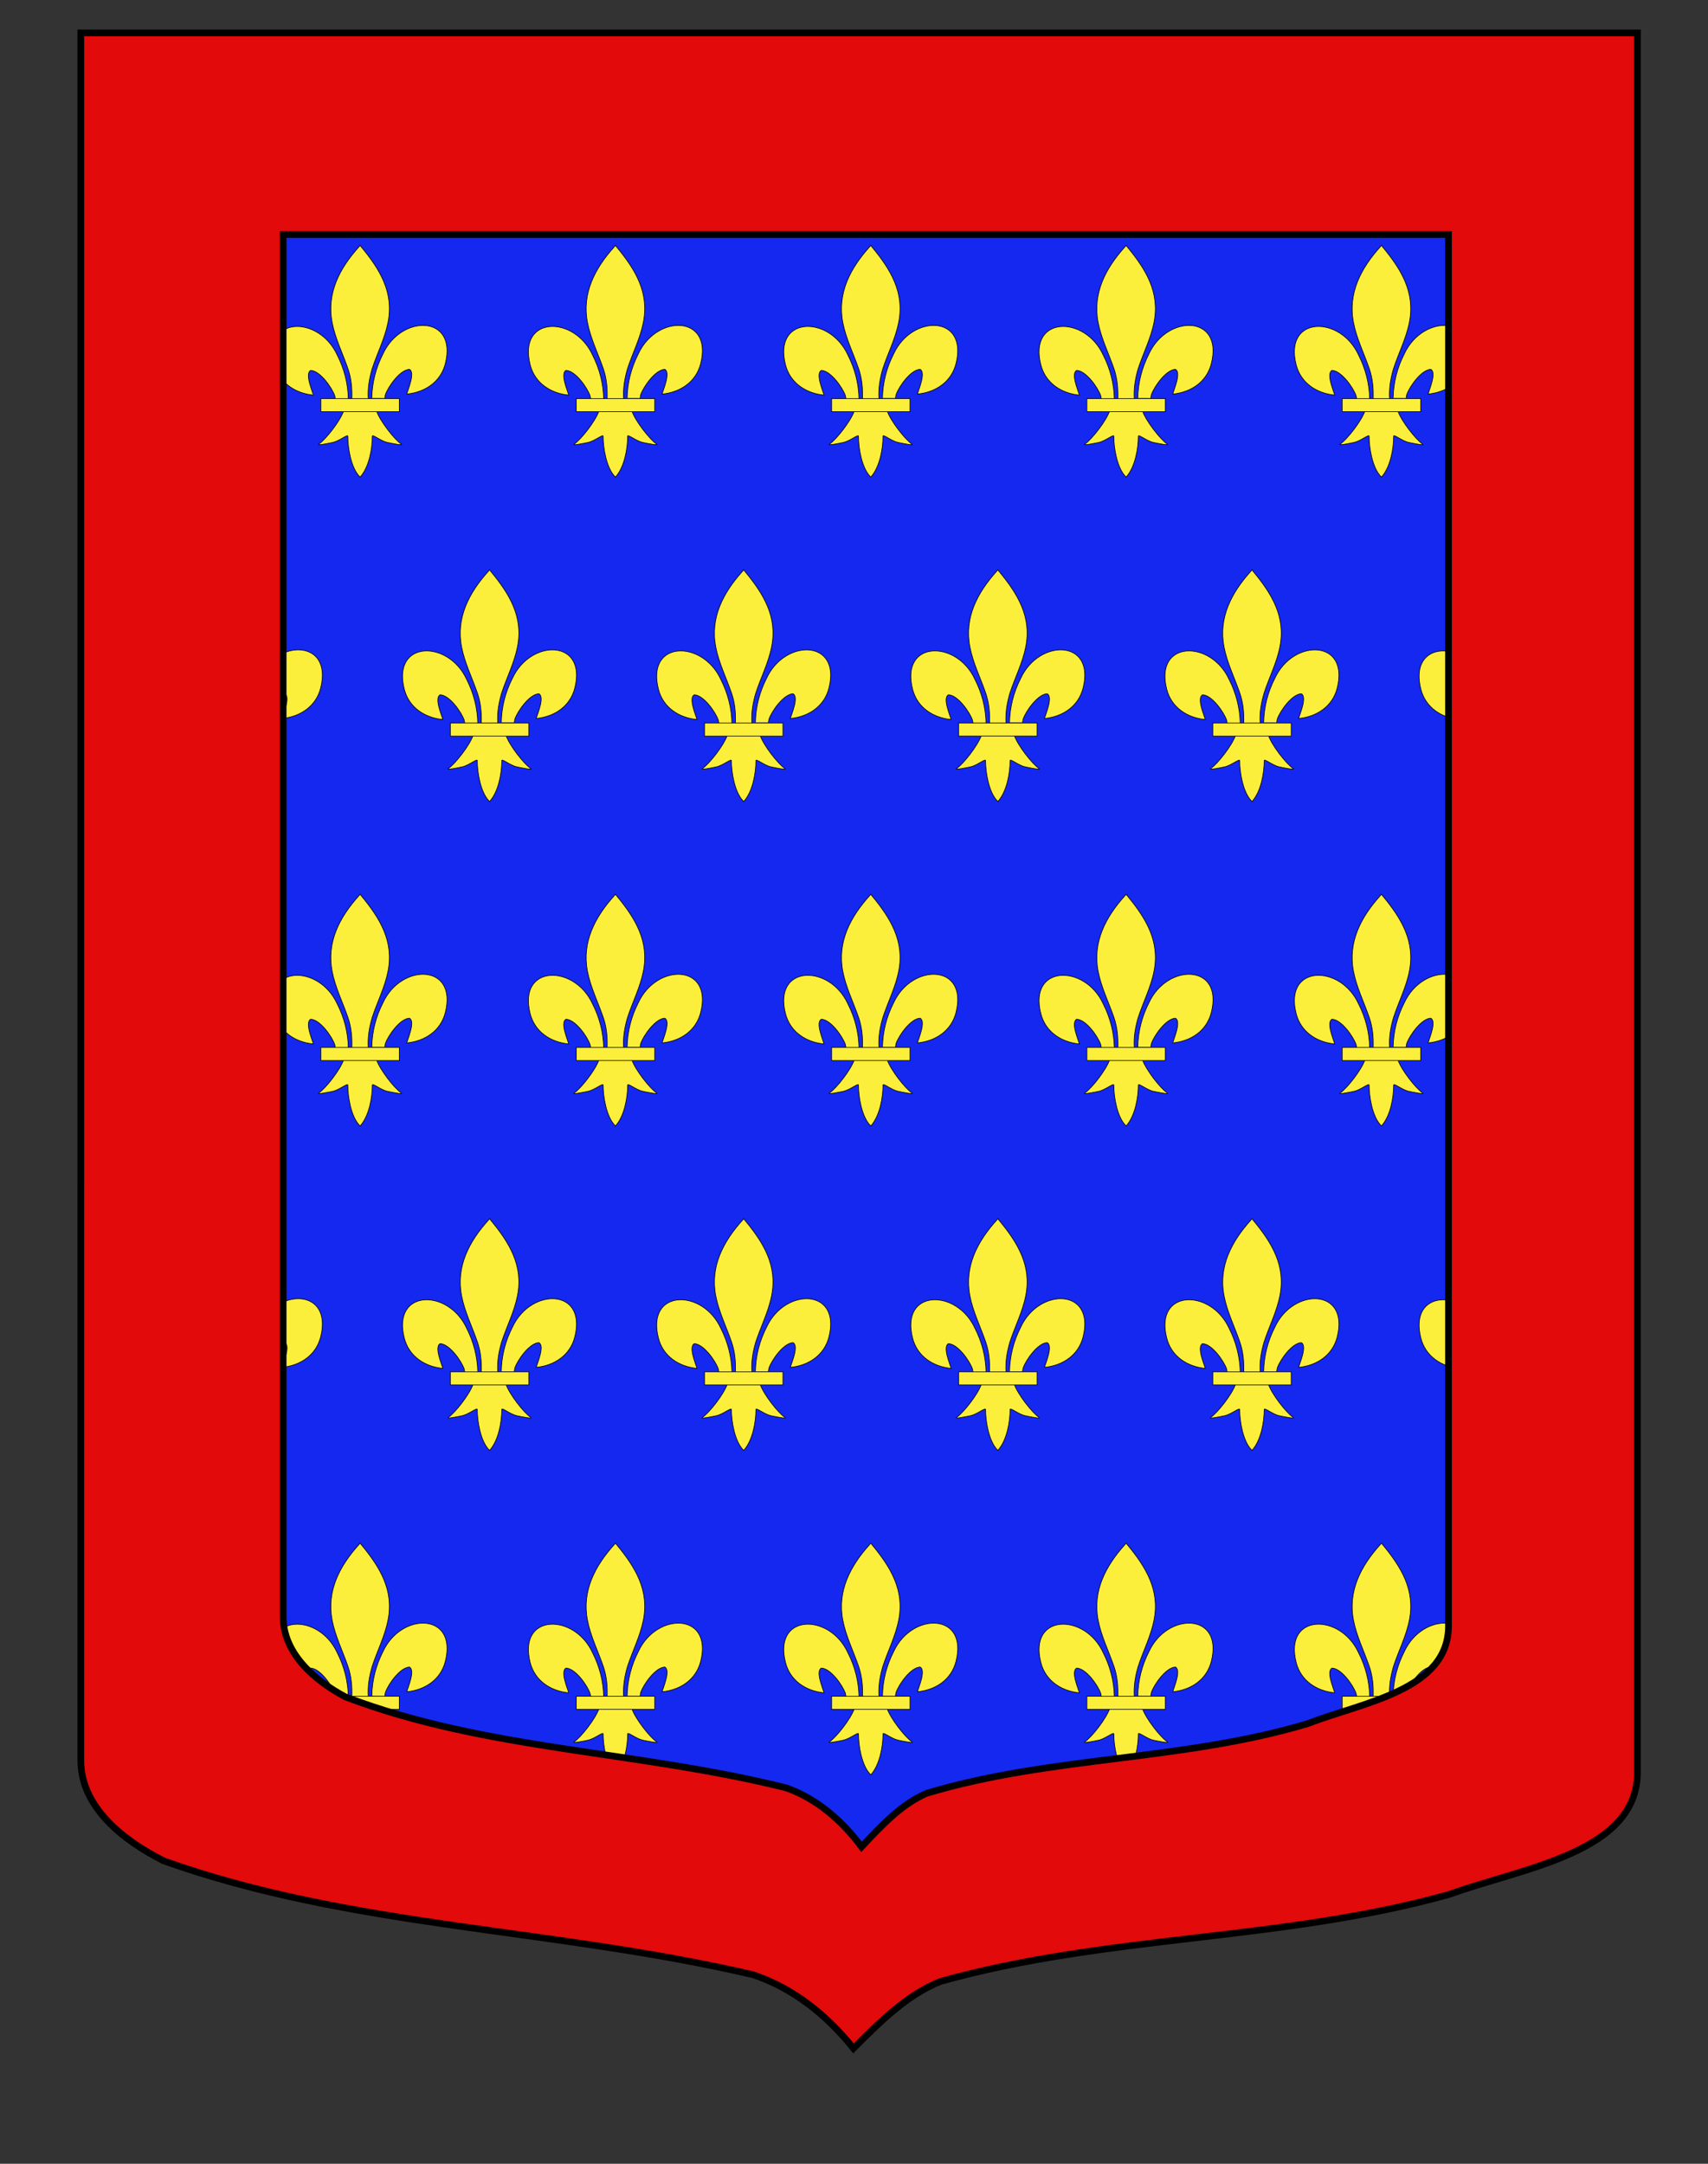
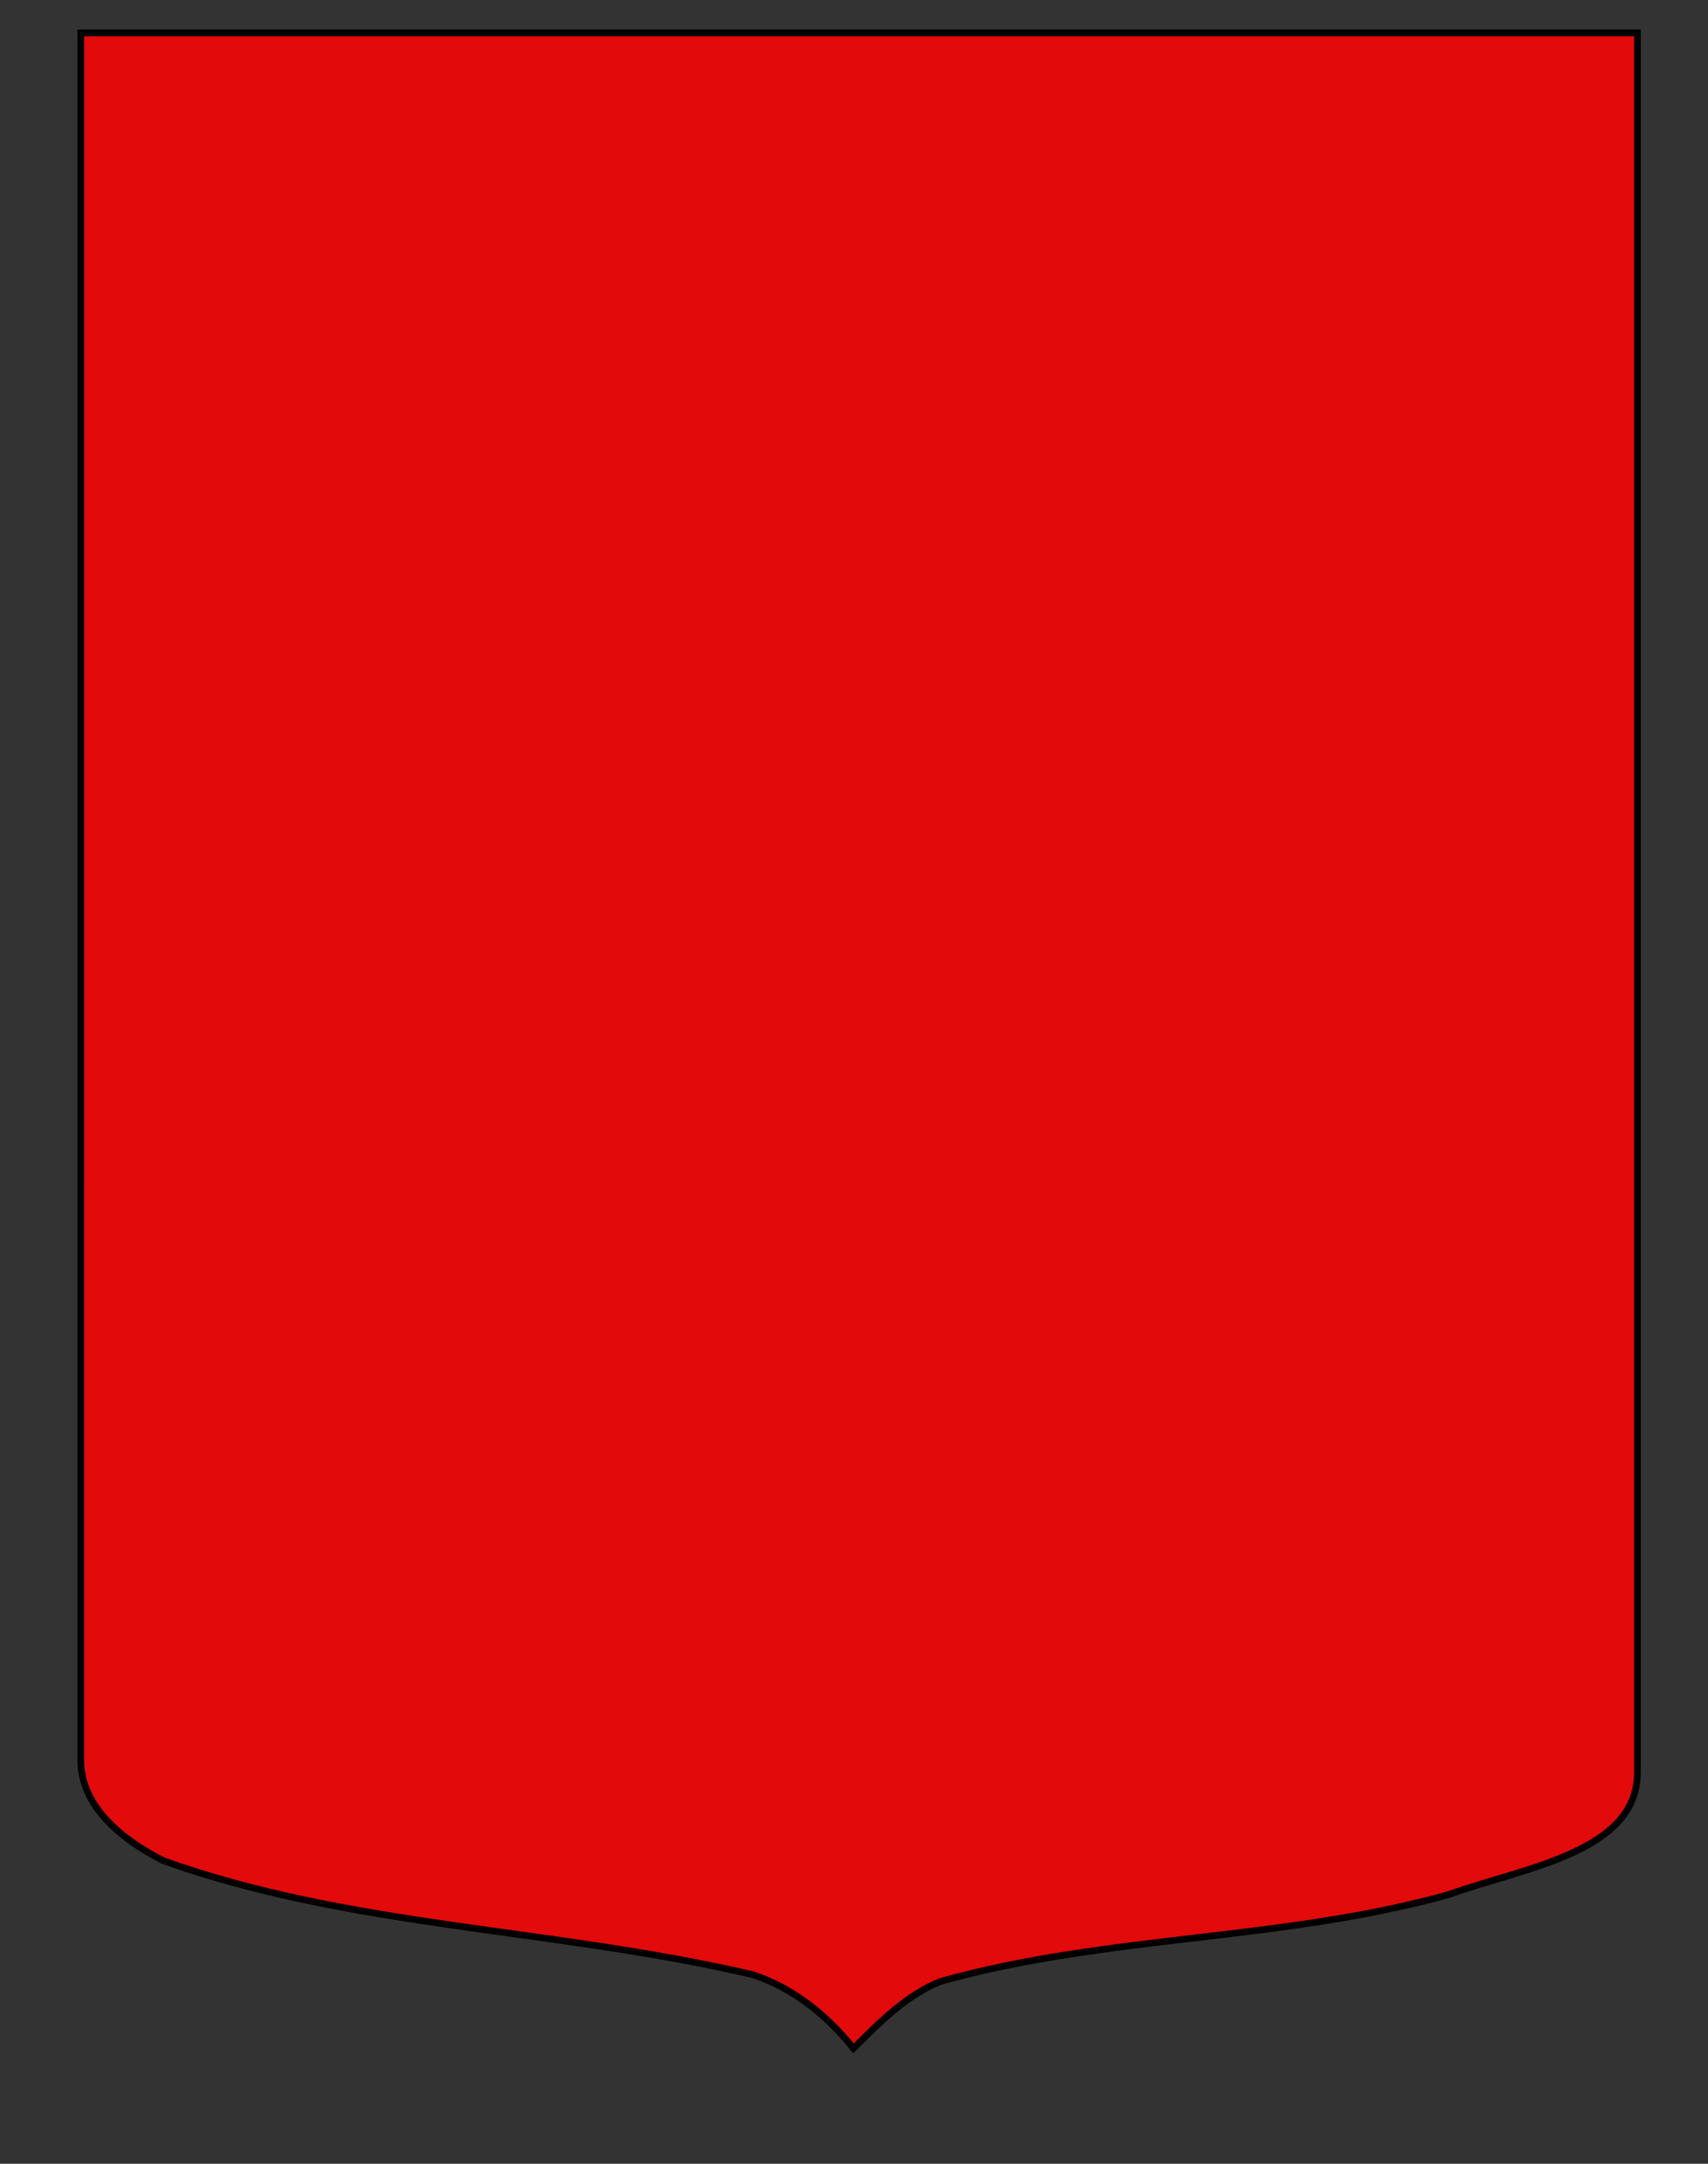
<svg xmlns="http://www.w3.org/2000/svg" xmlns:xlink="http://www.w3.org/1999/xlink" version="1.1" id="Layer_1" x="0px" y="0px" width="255.118px" height="323.15px" viewBox="0 0 255.118 323.15" enable-background="new 0 0 255.118 323.15" xml:space="preserve">
  <rect x="0" y="0" width="255.118" height="323.15" fill="#333333" stroke="none" />
  <g id="Calque_1">
    <path fill="#E20A0A" stroke="#000000" d="M12.073,4.917c78,0,154.505,0,232.505,0c0,135.583,0,149.083,0,259.751   c0,12.043-17.099,14.25-28.1,18.25c-25,7-51,6-76,13c-5,2-9,6-13,10c-4-5-9-9-15-11c-30-7-60-7-88-17c-6-3-12.406-8-12.406-15   C12.073,239.375,12.073,141.293,12.073,4.917z" />
    <path fill="#E20A0A" stroke="#000000" d="M216.5,191.87" />
    <g id="g4140">
	</g>
  </g>
  <g>
    <defs>
-       <path id="SVGID_1_" d="M42.29,35.017c58.397,0,115.673,0,174.069,0c0,108.466,0,119.267,0,207.8    c0,9.635-12.799,11.4-21.036,14.601c-18.717,5.601-38.183,4.8-56.899,10.399c-3.743,1.601-6.737,4.801-9.732,8    c-2.996-4-6.739-7.199-11.23-8.799c-22.46-5.601-44.921-5.601-65.883-13.601c-4.492-2.399-9.289-6.399-9.289-12    C42.29,222.583,42.29,144.117,42.29,35.017z" />
-     </defs>
+       </defs>
    <use xlink:href="#SVGID_1_" overflow="visible" fill="#1428F0" />
    <clipPath id="SVGID_2_">
      <use xlink:href="#SVGID_1_" overflow="visible" />
    </clipPath>
    <g clip-path="url(#SVGID_2_)">
      <g>
        <g id="g3772_1_" transform="matrix(9.744405e-2,0,0,9.744405e-2,112.739,7.883)">
          <path id="path3774_1_" fill="#FCEF3C" stroke="#000000" d="M-587.074,529.18c0.541-24.092,6.349-46.471,17.142-67.697      c28.261-61.103,114.564-59.65,95.532,15.103c-7.005,27.54-30.822,43.725-59.124,46.501c2.045-7.256,13.294-32.912,4.219-37.933      c-14.501,0.561-32.51,26.317-36.84,38.604c-0.631,1.764-0.451,3.808-1.157,5.532" />
          <g id="g3776_1_" transform="translate(-38.532,-48.577)">
            <g id="g3778_1_" transform="translate(0,4)">
              <path id="path3780_1_" fill="#FCEF3C" stroke="#000000" d="M-584.485,575.351c-0.526-24.083-6.324-46.471-17.117-67.687        c-28.281-61.113-114.599-59.65-95.553,15.083c7.015,27.55,30.827,43.725,59.118,46.511        c-2.049-7.256-13.264-32.921-4.214-37.942c14.507,0.571,32.516,26.327,36.84,38.614c0.631,1.774,0.456,3.798,1.157,5.532" />
              <path id="path3782_1_" fill="#FCEF3C" stroke="#000000" d="M-568.17,341.973c-29.77,33.002-49.783,71.135-41.155,115.882        c4.76,24.684,16.271,47.534,24.403,71.315c5.091,14.913,6.379,30.506,5.778,46.181h25.26        c-1.213-15.794,1.448-31.098,5.782-46.181c7.742-23.922,19.528-46.621,24.413-71.315        c9.125-46.19-12.297-81.016-41.024-115.731l-1.744-2.305L-568.17,341.973z" />
              <path id="path3784_1_" fill="#FCEF3C" stroke="#000000" d="M-591.741,593.64c-5.281,15.203-26.813,43.074-38.253,51.011        c-2.966,2.064,14.181-1.193,21.863-2.907c10.067-2.275,23.15-13.299,22.85-9.41c-0.02,17.829,4.845,47.553,17.558,61.213        l1.198,1.323l1.248-1.323c12.703-15.223,17.483-42.001,17.538-61.213c-0.291-3.889,12.803,7.135,22.85,9.41        c7.687,1.714,24.829,4.971,21.868,2.907c-11.44-7.938-32.962-35.808-38.243-51.011H-591.741z" />
              <rect id="rect3786_1_" x="-626.536" y="574.579" fill="#FCEF3C" stroke="#000000" width="120.246" height="20.024" />
            </g>
          </g>
        </g>
        <g id="g3788_1_" transform="matrix(9.744405e-2,0,0,9.744405e-2,213.099,7.883)">
          <path id="path3790_1_" fill="#FCEF3C" stroke="#000000" d="M-1225.595,529.17c0.526-24.083,6.329-46.461,17.127-67.687      c28.251-61.103,114.569-59.66,95.548,15.093c-7.015,27.54-30.832,43.735-59.134,46.511c2.044-7.266,13.274-32.922,4.214-37.943      c-14.497,0.562-32.516,26.327-36.85,38.604c-0.616,1.764-0.446,3.808-1.143,5.542" />
          <g id="g3792_1_" transform="translate(-38.532,-48.577)">
            <g id="g3794_1_" transform="translate(0,4)">
              <path id="path3796_1_" fill="#FCEF3C" stroke="#000000" d="M-1223.016,575.35c-0.526-24.092-6.329-46.481-17.122-67.697        c-28.257-61.113-114.594-59.649-95.553,15.083c7.015,27.55,30.822,43.735,59.124,46.511        c-2.04-7.255-13.284-32.911-4.214-37.932c14.497,0.561,32.506,26.327,36.84,38.614c0.626,1.764,0.446,3.798,1.158,5.532" />
              <path id="path3798_1_" fill="#FCEF3C" stroke="#000000" d="M-1206.721,341.973c-29.755,32.992-49.768,71.135-41.144,115.872        c4.76,24.684,16.28,47.533,24.413,71.315c5.071,14.922,6.374,30.506,5.768,46.19h25.27        c-1.203-15.804,1.438-31.108,5.782-46.19c7.752-23.922,19.522-46.622,24.403-71.315c9.13-46.181-12.297-81.006-41.014-115.731        l-1.764-2.295L-1206.721,341.973z" />
              <path id="path3800_1_" fill="#FCEF3C" stroke="#000000" d="M-1230.267,593.63c-5.292,15.213-26.808,43.074-38.248,51.021        c-2.981,2.054,14.171-1.193,21.852-2.917c10.072-2.265,23.16-13.299,22.85-9.411c-0.02,17.829,4.835,47.563,17.558,61.223        l1.193,1.323l1.228-1.323c12.728-15.233,17.498-42.011,17.558-61.223c-0.291-3.888,12.803,7.146,22.85,9.411        c7.682,1.724,24.834,4.971,21.873,2.917c-11.45-7.947-32.962-35.808-38.253-51.021H-1230.267z" />
              <rect id="rect3802_1_" x="-1265.068" y="574.579" fill="#FCEF3C" stroke="#000000" width="120.226" height="20.024" />
            </g>
          </g>
        </g>
        <g id="g20530_1_" transform="matrix(9.744405e-2,0,0,9.744405e-2,313.459,7.883)">
          <path id="path20532_1_" fill="#FCEF3C" stroke="#000000" d="M-1864.151,529.169c0.561-24.083,6.354-46.461,17.157-67.687      c28.251-61.103,114.559-59.66,95.518,15.093c-7.005,27.54-30.827,43.735-59.128,46.511c2.074-7.266,13.279-32.922,4.219-37.943      c-14.501,0.562-32.5,26.327-36.83,38.604c-0.631,1.764-0.451,3.808-1.172,5.542" />
          <g id="g20534_1_" transform="translate(-38.532,-48.577)">
            <g id="g20536_1_" transform="translate(0,4)">
              <path id="path20538_1_" fill="#FCEF3C" stroke="#000000" d="M-1861.557,575.35c-0.531-24.092-6.329-46.481-17.132-67.697        c-28.247-61.113-114.584-59.649-95.558,15.083c7.035,27.55,30.847,43.735,59.119,46.511        c-2.014-7.255-13.254-32.911-4.194-37.932c14.507,0.561,32.526,26.327,36.85,38.614c0.626,1.764,0.446,3.798,1.128,5.532" />
              <path id="path20540_1_" fill="#FCEF3C" stroke="#000000" d="M-1845.262,341.972c-29.77,32.992-49.758,71.135-41.139,115.872        c4.745,24.684,16.291,47.533,24.423,71.315c5.051,14.922,6.364,30.506,5.752,46.19h25.285        c-1.223-15.804,1.433-31.108,5.762-46.19c7.737-23.922,19.522-46.622,24.403-71.315c9.13-46.181-12.297-81.006-40.999-115.731        l-1.734-2.295L-1845.262,341.972z" />
              <path id="path20542_1_" fill="#FCEF3C" stroke="#000000" d="M-1868.813,593.629c-5.281,15.213-26.813,43.074-38.243,51.021        c-2.971,2.054,14.176-1.193,21.832-2.917c10.092-2.265,23.176-13.299,22.865-9.411c-0.02,17.829,4.871,47.563,17.558,61.223        l1.213,1.323l1.233-1.323c12.708-15.233,17.498-42.011,17.558-61.223c-0.301-3.888,12.768,7.146,22.83,9.411        c7.687,1.724,24.844,4.971,21.877,2.917c-11.445-7.947-32.972-35.808-38.243-51.021H-1868.813z" />
              <rect id="rect20544_1_" x="-1903.598" y="574.578" fill="#FCEF3C" stroke="#000000" width="120.221" height="20.024" />
            </g>
          </g>
        </g>
        <g id="g20546_1_" transform="matrix(9.744405e-2,0,0,9.744405e-2,413.818,7.883)">
          <path id="path20548_1_" fill="#FCEF3C" stroke="#000000" d="M-2502.673,529.178c0.551-24.092,6.334-46.471,17.117-67.697      c28.281-61.103,114.569-59.65,95.538,15.103c-6.995,27.54-30.807,43.725-59.108,46.501c2.034-7.256,13.269-32.912,4.199-37.933      c-14.481,0.561-32.5,26.317-36.82,38.604c-0.621,1.764-0.441,3.808-1.143,5.532" />
          <g id="g20550_1_" transform="translate(-38.532,-48.577)">
            <g id="g20552_1_" transform="translate(0,4)">
              <path id="path20554_1_" fill="#FCEF3C" stroke="#000000" d="M-2500.079,575.349c-0.541-24.083-6.354-46.471-17.137-67.687        c-28.261-61.113-114.579-59.65-95.548,15.083c6.995,27.55,30.827,43.725,59.108,46.511        c-2.024-7.256-13.279-32.921-4.199-37.942c14.521,0.571,32.521,26.327,36.85,38.614c0.601,1.774,0.461,3.798,1.132,5.532" />
              <path id="path20556_1_" fill="#FCEF3C" stroke="#000000" d="M-2483.784,341.971c-29.765,33.002-49.758,71.135-41.149,115.882        c4.76,24.684,16.285,47.534,24.413,71.315c5.061,14.913,6.354,30.506,5.783,46.181h25.245        c-1.193-15.794,1.443-31.098,5.782-46.181c7.757-23.922,19.542-46.621,24.393-71.315c9.14-46.19-12.257-81.016-40.979-115.731        l-1.764-2.305L-2483.784,341.971z" />
              <path id="path20558_1_" fill="#FCEF3C" stroke="#000000" d="M-2507.345,593.638c-5.271,15.203-26.838,43.074-38.273,51.011        c-2.947,2.064,14.211-1.193,21.867-2.907c10.082-2.275,23.17-13.299,22.85-9.41c-0.02,17.829,4.871,47.553,17.578,61.213        l1.203,1.323l1.233-1.323c12.698-15.223,17.478-42.001,17.558-61.213c-0.321-3.889,12.758,7.135,22.82,9.41        c7.717,1.714,24.834,4.971,21.867,2.907c-11.435-7.938-32.931-35.808-38.253-51.011H-2507.345z" />
              <rect id="rect20560_1_" x="-2542.151" y="574.577" fill="#FCEF3C" stroke="#000000" width="120.251" height="20.024" />
            </g>
          </g>
        </g>
        <g id="g20562_3_" transform="matrix(9.744405e-2,0,0,9.744405e-2,514.178,7.883)">
          <path id="path20564_3_" fill="#FCEF3C" stroke="#000000" d="M-3141.224,529.158c0.551-24.082,6.354-46.461,17.147-67.687      c28.271-61.103,114.569-59.66,95.558,15.093c-7.015,27.54-30.827,43.735-59.128,46.511c2.044-7.266,13.269-32.921,4.189-37.942      c-14.471,0.561-32.491,26.327-36.84,38.604c-0.611,1.764-0.441,3.808-1.153,5.542" />
          <g id="g20566_3_" transform="translate(-38.532,-48.577)">
            <g id="g20568_3_" transform="translate(0,4)">
              <path id="path20570_3_" fill="#FCEF3C" stroke="#000000" d="M-3138.62,575.338c-0.541-24.092-6.344-46.481-17.127-67.697        c-28.261-61.113-114.609-59.65-95.558,15.083c7.015,27.55,30.817,43.735,59.108,46.511        c-2.034-7.256-13.249-32.912-4.199-37.933c14.491,0.562,32.521,26.327,36.85,38.614c0.611,1.764,0.431,3.798,1.152,5.532" />
              <path id="path20572_3_" fill="#FCEF3C" stroke="#000000" d="M-3122.335,341.961c-29.785,32.992-49.768,71.134-41.119,115.872        c4.74,24.684,16.265,47.534,24.393,71.315c5.101,14.923,6.364,30.506,5.783,46.19h25.245        c-1.193-15.804,1.463-31.107,5.782-46.19c7.737-23.922,19.532-46.621,24.433-71.315c9.11-46.18-12.317-81.006-41.029-115.731        l-1.754-2.295L-3122.335,341.961z" />
              <path id="path20574_3_" fill="#FCEF3C" stroke="#000000" d="M-3145.876,593.618c-5.302,15.213-26.828,43.074-38.223,51.021        c-2.997,2.055,14.141-1.192,21.817-2.917c10.052-2.265,23.16-13.299,22.84-9.41c-0.02,17.829,4.861,47.563,17.558,61.223        l1.213,1.323l1.243-1.323c12.728-15.233,17.478-42.012,17.538-61.223c-0.291-3.889,12.808,7.146,22.88,9.41        c7.647,1.724,24.804,4.971,21.837,2.917c-11.435-7.947-32.951-35.808-38.223-51.021H-3145.876z" />
              <rect id="rect20576_3_" x="-3180.671" y="574.566" fill="#FCEF3C" stroke="#000000" width="120.231" height="20.024" />
            </g>
          </g>
        </g>
      </g>
      <g>
        <g id="g3772_2_" transform="matrix(9.744405e-2,0,0,9.744405e-2,112.739,7.883)">
          <path id="path3774_2_" fill="#FCEF3C" stroke="#000000" d="M-587.074,1523.624c0.551-24.073,6.349-46.461,17.152-67.692      c28.251-61.118,114.554-59.655,95.522,15.118c-6.995,27.52-30.822,43.715-59.124,46.501c2.045-7.276,13.294-32.932,4.219-37.942      c-14.501,0.561-32.51,26.317-36.84,38.604c-0.631,1.764-0.451,3.809-1.157,5.532" />
          <g id="g3776_2_" transform="translate(-38.532,-48.577)">
            <g id="g3778_2_" transform="translate(0,4)">
              <path id="path3780_2_" fill="#FCEF3C" stroke="#000000" d="M-584.485,1569.809c-0.526-24.078-6.324-46.486-17.117-67.697        c-28.281-61.118-114.599-59.655-95.553,15.078c7.015,27.56,30.827,43.735,59.118,46.521        c-2.049-7.256-13.264-32.912-4.214-37.943c14.522,0.591,32.536,26.337,36.84,38.624c0.631,1.764,0.456,3.789,1.167,5.517" />
              <path id="path3782_2_" fill="#FCEF3C" stroke="#000000" d="M-568.169,1336.412c-29.77,33.002-49.783,71.14-41.155,115.887        c4.76,24.689,16.281,47.528,24.413,71.325c5.081,14.913,6.369,30.506,5.778,46.186h25.26        c-1.213-15.799,1.438-31.113,5.782-46.186c7.742-23.937,19.518-46.636,24.403-71.325        c9.125-46.19-12.297-81.021-41.014-115.746l-1.744-2.295L-568.169,1336.412z" />
              <path id="path3784_2_" fill="#FCEF3C" stroke="#000000" d="M-591.73,1588.089c-5.292,15.213-26.823,43.079-38.253,51.016        c-2.977,2.064,14.171-1.183,21.852-2.886c10.077-2.285,23.16-13.314,22.85-9.425c-0.02,17.824,4.855,47.568,17.558,61.218        l1.208,1.323l1.238-1.323c12.703-15.233,17.483-41.991,17.548-61.218c-0.301-3.889,12.793,7.141,22.85,9.425        c7.677,1.704,24.819,4.951,21.858,2.886c-11.435-7.937-32.962-35.803-38.233-51.016H-591.73z" />
              <rect id="rect3786_2_" x="-626.536" y="1569.027" fill="#FCEF3C" stroke="#000000" width="120.246" height="20.024" />
            </g>
          </g>
        </g>
        <g id="g3788_2_" transform="matrix(9.744405e-2,0,0,9.744405e-2,213.099,7.883)">
          <path id="path3790_2_" fill="#FCEF3C" stroke="#000000" d="M-1225.584,1523.624c0.526-24.093,6.329-46.461,17.127-67.692      c28.251-61.118,114.559-59.655,95.548,15.098c-7.015,27.54-30.842,43.735-59.144,46.501c2.044-7.256,13.284-32.912,4.214-37.922      c-14.497,0.561-32.516,26.317-36.84,38.604c-0.626,1.764-0.446,3.809-1.153,5.532" />
          <g id="g3792_2_" transform="translate(-38.532,-48.577)">
            <g id="g3794_2_" transform="translate(0,4)">
              <path id="path3796_2_" fill="#FCEF3C" stroke="#000000" d="M-1223.015,1569.809c-0.526-24.098-6.329-46.486-17.122-67.697        c-28.257-61.128-114.584-59.665-95.553,15.078c7.015,27.56,30.822,43.735,59.124,46.521        c-2.04-7.256-13.274-32.932-4.214-37.943c14.497,0.562,32.506,26.317,36.84,38.604c0.626,1.784,0.446,3.809,1.158,5.537" />
              <path id="path3798_2_" fill="#FCEF3C" stroke="#000000" d="M-1206.71,1336.411c-29.765,32.982-49.778,71.14-41.154,115.877        c4.76,24.688,16.29,47.538,24.423,71.335c5.071,14.913,6.364,30.506,5.757,46.186h25.28        c-1.213-15.799,1.428-31.113,5.782-46.186c7.742-23.937,19.512-46.636,24.393-71.335c9.13-46.18-12.287-81.011-41.014-115.736        l-1.764-2.295L-1206.71,1336.411z" />
              <path id="path3800_2_" fill="#FCEF3C" stroke="#000000" d="M-1230.266,1588.088c-5.292,15.213-26.808,43.079-38.248,51.016        c-2.981,2.064,14.171-1.183,21.852-2.906c10.072-2.265,23.16-13.294,22.85-9.405c-0.02,17.824,4.855,47.548,17.558,61.218        l1.193,1.323l1.248-1.323c12.708-15.233,17.478-42.011,17.558-61.218c-0.311-3.889,12.783,7.141,22.85,9.405        c7.682,1.724,24.814,4.971,21.853,2.906c-11.44-7.937-32.952-35.803-38.233-51.016H-1230.266z" />
              <rect id="rect3802_2_" x="-1265.067" y="1569.027" fill="#FCEF3C" stroke="#000000" width="120.236" height="20.024" />
            </g>
          </g>
        </g>
        <g id="g20530_2_" transform="matrix(9.744405e-2,0,0,9.744405e-2,313.459,7.883)">
          <path id="path20532_2_" fill="#FCEF3C" stroke="#000000" d="M-1864.141,1523.624c0.561-24.093,6.354-46.461,17.157-67.692      c28.251-61.118,114.559-59.655,95.518,15.098c-7.015,27.54-30.837,43.735-59.138,46.501c2.074-7.256,13.279-32.912,4.219-37.922      c-14.501,0.561-32.5,26.317-36.83,38.604c-0.631,1.764-0.451,3.809-1.172,5.532" />
          <g id="g20534_2_" transform="translate(-38.532,-48.577)">
            <g id="g20536_2_" transform="translate(0,4)">
              <path id="path20538_2_" fill="#FCEF3C" stroke="#000000" d="M-1861.547,1569.809c-0.531-24.098-6.329-46.486-17.132-67.697        c-28.251-61.128-114.594-59.665-95.568,15.078c7.035,27.56,30.847,43.735,59.119,46.521        c-2.014-7.256-13.244-32.932-4.184-37.943c14.496,0.562,32.526,26.317,36.84,38.604c0.626,1.784,0.446,3.809,1.128,5.537" />
              <path id="path20540_2_" fill="#FCEF3C" stroke="#000000" d="M-1845.261,1336.411c-29.77,32.982-49.758,71.14-41.139,115.877        c4.745,24.688,16.291,47.538,24.423,71.335c5.051,14.913,6.364,30.506,5.752,46.186h25.285        c-1.213-15.799,1.443-31.113,5.772-46.186c7.737-23.937,19.522-46.636,24.403-71.335c9.13-46.18-12.297-81.011-41.009-115.736        l-1.734-2.295L-1845.261,1336.411z" />
              <path id="path20542_2_" fill="#FCEF3C" stroke="#000000" d="M-1868.802,1588.088c-5.292,15.213-26.823,43.079-38.243,51.016        c-2.981,2.064,14.166-1.183,21.822-2.906c10.092-2.265,23.186-13.294,22.865-9.405c-0.02,17.824,4.871,47.548,17.558,61.218        l1.213,1.323l1.233-1.323c12.718-15.233,17.508-42.011,17.578-61.218c-0.311-3.889,12.758,7.141,22.83,9.405        c7.687,1.724,24.844,4.971,21.877,2.906c-11.455-7.937-32.982-35.803-38.243-51.016H-1868.802z" />
              <rect id="rect20544_2_" x="-1903.598" y="1569.027" fill="#FCEF3C" stroke="#000000" width="120.231" height="20.024" />
            </g>
          </g>
        </g>
        <g id="g20546_2_" transform="matrix(9.744405e-2,0,0,9.744405e-2,413.818,7.883)">
          <path id="path20548_2_" fill="#FCEF3C" stroke="#000000" d="M-2502.673,1523.624c0.551-24.073,6.334-46.461,17.117-67.692      c28.281-61.118,114.579-59.655,95.538,15.118c-6.995,27.52-30.807,43.715-59.108,46.501c2.034-7.276,13.269-32.932,4.199-37.942      c-14.481,0.561-32.5,26.317-36.82,38.604c-0.621,1.764-0.441,3.809-1.143,5.532" />
          <g id="g20550_2_" transform="translate(-38.532,-48.577)">
            <g id="g20552_2_" transform="translate(0,4)">
              <path id="path20554_2_" fill="#FCEF3C" stroke="#000000" d="M-2500.069,1569.809c-0.551-24.078-6.364-46.486-17.147-67.697        c-28.261-61.118-114.569-59.655-95.538,15.078c6.995,27.56,30.817,43.735,59.108,46.521        c-2.024-7.256-13.289-32.912-4.199-37.943c14.511,0.582,32.51,26.337,36.85,38.624c0.591,1.764,0.461,3.789,1.132,5.517" />
              <path id="path20556_2_" fill="#FCEF3C" stroke="#000000" d="M-2483.773,1336.411c-29.765,33.002-49.758,71.14-41.149,115.887        c4.76,24.689,16.285,47.528,24.413,71.325c5.061,14.913,6.354,30.506,5.783,46.186h25.245        c-1.193-15.799,1.443-31.113,5.782-46.186c7.757-23.937,19.532-46.636,24.393-71.325c9.15-46.19-12.257-81.021-40.979-115.746        l-1.764-2.295L-2483.773,1336.411z" />
              <path id="path20558_2_" fill="#FCEF3C" stroke="#000000" d="M-2507.344,1588.088c-5.271,15.213-26.828,43.079-38.273,51.016        c-2.947,2.064,14.221-1.183,21.867-2.886c10.082-2.285,23.17-13.314,22.86-9.425c-0.02,17.824,4.871,47.568,17.578,61.218        l1.203,1.323l1.233-1.323c12.698-15.233,17.478-41.991,17.558-61.218c-0.321-3.889,12.768,7.141,22.82,9.425        c7.707,1.704,24.834,4.951,21.877,2.886c-11.435-7.937-32.931-35.803-38.253-51.016H-2507.344z" />
              <rect id="rect20560_2_" x="-2542.14" y="1569.027" fill="#FCEF3C" stroke="#000000" width="120.241" height="20.024" />
            </g>
          </g>
        </g>
        <g id="g20562_4_" transform="matrix(9.744405e-2,0,0,9.744405e-2,514.178,7.883)">
          <path id="path20564_4_" fill="#FCEF3C" stroke="#000000" d="M-3141.213,1523.604c0.541-24.073,6.354-46.461,17.157-67.692      c28.261-61.098,114.559-59.655,95.538,15.118c-7.015,27.54-30.827,43.715-59.128,46.501c2.044-7.256,13.269-32.932,4.189-37.943      c-14.461,0.562-32.481,26.317-36.84,38.604c-0.601,1.764-0.441,3.809-1.153,5.532" />
          <g id="g20566_4_" transform="translate(-38.532,-48.577)">
            <g id="g20568_4_" transform="translate(0,4)">
              <path id="path20570_4_" fill="#FCEF3C" stroke="#000000" d="M-3138.619,1569.789c-0.531-24.078-6.334-46.466-17.117-67.697        c-28.271-61.118-114.609-59.655-95.558,15.098c7.015,27.54,30.817,43.715,59.108,46.501        c-2.034-7.256-13.249-32.912-4.199-37.923c14.491,0.562,32.521,26.317,36.85,38.604c0.611,1.764,0.431,3.788,1.152,5.537" />
              <path id="path20572_4_" fill="#FCEF3C" stroke="#000000" d="M-3122.334,1336.391c-29.775,33.002-49.768,71.14-41.109,115.887        c4.74,24.689,16.255,47.528,24.383,71.325c5.101,14.913,6.364,30.506,5.793,46.186h25.235        c-1.193-15.799,1.463-31.113,5.792-46.186c7.727-23.937,19.522-46.626,24.423-71.325c9.11-46.19-12.307-81.021-41.029-115.736        l-1.754-2.305L-3122.334,1336.391z" />
              <path id="path20574_4_" fill="#FCEF3C" stroke="#000000" d="M-3145.865,1588.068c-5.312,15.213-26.828,43.099-38.223,51.036        c-2.997,2.064,14.141-1.203,21.817-2.906c10.062-2.285,23.16-13.314,22.84-9.425c-0.02,17.844,4.861,47.568,17.558,61.218        l1.213,1.323l1.243-1.323c12.728-15.213,17.478-41.991,17.538-61.218c-0.301-3.889,12.808,7.14,22.88,9.425        c7.647,1.704,24.804,4.971,21.848,2.906c-11.435-7.937-32.962-35.823-38.223-51.036H-3145.865z" />
              <rect id="rect20576_4_" x="-3180.66" y="1569.027" fill="#FCEF3C" stroke="#000000" width="120.231" height="20.024" />
            </g>
          </g>
        </g>
      </g>
      <g>
        <g id="g20750_2_" transform="matrix(9.744405e-2,0,0,9.744405e-2,12.379,220.186)">
          <path id="path20752_2_" fill="#FCEF3C" stroke="#000000" d="M251.734-1152.332c0.546-24.083,6.329-46.481,17.127-67.687      c28.256-61.133,114.599-59.68,95.568,15.083c-7.015,27.54-30.842,43.725-59.144,46.501c2.044-7.255,13.284-32.911,4.214-37.932      c-14.487,0.571-32.501,26.327-36.84,38.614c-0.616,1.754-0.446,3.808-1.142,5.522" />
          <g id="g20754_2_" transform="translate(-38.532,-48.577)">
            <g id="g20756_2_" transform="translate(0,4)">
              <path id="path20758_2_" fill="#FCEF3C" stroke="#000000" d="M254.323-1106.172c-0.536-24.083-6.339-46.481-17.107-67.697        c-28.291-61.113-114.599-59.64-95.573,15.113c7.005,27.53,30.832,43.725,59.129,46.491        c-2.059-7.246-13.289-32.922-4.214-37.942c14.502,0.561,32.506,26.327,36.85,38.614c0.616,1.764,0.441,3.798,1.147,5.542" />
              <path id="path20760_2_" fill="#FCEF3C" stroke="#000000" d="M270.629-1339.549c-29.775,33.002-49.778,71.155-41.149,115.882        c4.765,24.684,16.285,47.543,24.418,71.315c5.071,14.913,6.364,30.497,5.778,46.181h25.26        c-1.213-15.794,1.433-31.108,5.783-46.181c7.742-23.922,19.512-46.611,24.393-71.315        c9.135-46.18-12.287-81.006-41.009-115.731l-1.764-2.305L270.629-1339.549z" />
              <path id="path20762_2_" fill="#FCEF3C" stroke="#000000" d="M247.073-1087.882c-5.286,15.213-26.818,43.054-38.248,51.001        c-2.976,2.084,14.171-1.172,21.853-2.896c10.072-2.275,23.16-13.299,22.85-9.4c-0.04,17.809,4.845,47.543,17.558,61.213        l1.198,1.312l1.233-1.312c12.718-15.223,17.498-41.992,17.568-61.213c-0.306-3.898,12.788,7.125,22.84,9.4        c7.677,1.724,24.834,4.981,21.853,2.896c-11.425-7.938-32.952-35.788-38.233-51.001H247.073z" />
              <rect id="rect20764_2_" x="212.272" y="-1106.954" fill="#FCEF3C" stroke="#000000" width="120.246" height="20.044" />
            </g>
          </g>
        </g>
        <g id="g20766_2_" transform="matrix(9.744405e-2,0,0,9.744405e-2,112.739,220.186)">
          <path id="path20768_2_" fill="#FCEF3C" stroke="#000000" d="M-388.621-1152.323c0.526-24.082,6.329-46.481,17.122-67.687      c28.277-61.133,114.574-59.68,95.553,15.083c-7.015,27.54-30.822,43.725-59.124,46.501c2.044-7.256,13.264-32.912,4.194-37.933      c-14.476,0.571-32.496,26.327-36.82,38.604c-0.626,1.764-0.466,3.818-1.157,5.532" />
          <g id="g20770_2_" transform="translate(-38.532,-48.577)">
            <g id="g20772_2_" transform="translate(0,4)">
              <path id="path20774_2_" fill="#FCEF3C" stroke="#000000" d="M-386.052-1106.162c-0.526-24.082-6.329-46.481-17.112-67.687        c-28.266-61.123-114.594-59.66-95.553,15.103c7.005,27.53,30.812,43.725,59.134,46.491        c-2.06-7.246-13.294-32.921-4.214-37.942c14.497,0.571,32.506,26.327,36.84,38.614c0.606,1.754,0.446,3.798,1.137,5.542" />
              <path id="path20776_2_" fill="#FCEF3C" stroke="#000000" d="M-369.746-1339.539c-29.77,33.001-49.758,71.145-41.135,115.872        c4.74,24.684,16.291,47.554,24.398,71.325c5.096,14.913,6.389,30.496,5.783,46.18h25.26        c-1.218-15.794,1.448-31.107,5.783-46.18c7.742-23.922,19.512-46.622,24.413-71.325c9.13-46.18-12.307-80.996-41.014-115.721        l-1.764-2.305L-369.746-1339.539z" />
              <path id="path20778_2_" fill="#FCEF3C" stroke="#000000" d="M-393.283-1087.872c-5.312,15.213-26.828,43.063-38.248,51        c-2.981,2.085,14.171-1.172,21.853-2.896c10.047-2.275,23.14-13.299,22.84-9.4c-0.01,17.809,4.845,47.543,17.538,61.213        l1.233,1.313l1.228-1.313c12.718-15.223,17.488-41.991,17.558-61.213c-0.301-3.898,12.773,7.125,22.85,9.4        c7.672,1.724,24.824,4.981,21.863,2.896c-11.45-7.937-32.972-35.788-38.243-51H-393.283z" />
              <rect id="rect20780_2_" x="-428.083" y="-1106.944" fill="#FCEF3C" stroke="#000000" width="120.216" height="20.044" />
            </g>
          </g>
        </g>
        <g id="g20782_3_" transform="matrix(9.744405e-2,0,0,9.744405e-2,213.099,220.186)">
          <path id="path20784_3_" fill="#FCEF3C" stroke="#000000" d="M-1028.986-1152.312c0.531-24.083,6.339-46.481,17.112-67.687      c28.277-61.133,114.584-59.68,95.568,15.083c-7.015,27.54-30.837,43.725-59.129,46.501c2.05-7.255,13.284-32.911,4.204-37.932      c-14.496,0.571-32.516,26.327-36.83,38.614c-0.636,1.754-0.461,3.808-1.172,5.522" />
          <g id="g20786_3_" transform="translate(-38.532,-48.577)">
            <g id="g20788_3_" transform="translate(0,4)">
              <path id="path20790_3_" fill="#FCEF3C" stroke="#000000" d="M-1026.407-1106.152c-0.546-24.083-6.329-46.481-17.127-67.697        c-28.271-61.113-114.579-59.64-95.553,15.113c7.015,27.53,30.837,43.725,59.128,46.491        c-2.044-7.246-13.284-32.921-4.214-37.942c14.497,0.561,32.506,26.327,36.84,38.614c0.626,1.764,0.456,3.798,1.153,5.542" />
              <path id="path20792_3_" fill="#FCEF3C" stroke="#000000" d="M-1010.107-1339.529c-29.765,33.002-49.773,71.155-41.134,115.882        c4.755,24.684,16.275,47.543,24.398,71.315c5.081,14.913,6.374,30.497,5.788,46.181h25.26        c-1.212-15.794,1.423-31.108,5.773-46.181c7.767-23.922,19.537-46.611,24.403-71.315        c9.125-46.18-12.287-81.006-41.019-115.731l-1.744-2.305L-1010.107-1339.529z" />
              <path id="path20794_3_" fill="#FCEF3C" stroke="#000000" d="M-1033.663-1087.872c-5.292,15.223-26.823,43.063-38.243,51.011        c-2.981,2.084,14.186-1.172,21.863-2.896c10.057-2.275,23.145-13.299,22.84-9.4c-0.03,17.809,4.851,47.543,17.548,61.213        l1.208,1.312l1.243-1.312c12.703-15.223,17.478-41.992,17.558-61.213c-0.316-3.898,12.778,7.125,22.85,9.4        c7.662,1.724,24.814,4.981,21.853,2.896c-11.45-7.938-32.952-35.788-38.243-51.011H-1033.663z" />
              <rect id="rect20796_3_" x="-1068.458" y="-1106.933" fill="#FCEF3C" stroke="#000000" width="120.236" height="20.044" />
            </g>
          </g>
        </g>
        <g id="g20846_3_" transform="matrix(9.744405e-2,0,0,9.744405e-2,313.459,220.186)">
          <path id="path20848_3_" fill="#FCEF3C" stroke="#000000" d="M-1669.356-1152.332c0.541-24.083,6.354-46.481,17.157-67.687      c28.261-61.133,114.549-59.68,95.508,15.083c-6.995,27.54-30.807,43.725-59.099,46.501c2.044-7.255,13.279-32.911,4.199-37.932      c-14.491,0.571-32.501,26.327-36.84,38.614c-0.621,1.754-0.451,3.808-1.153,5.522" />
          <g id="g20850_3_" transform="translate(-38.532,-48.577)">
            <g id="g20852_3_" transform="translate(0,4)">
              <path id="path20854_3_" fill="#FCEF3C" stroke="#000000" d="M-1666.772-1106.172c-0.511-24.083-6.334-46.481-17.127-67.697        c-28.251-61.113-114.579-59.64-95.528,15.113c7.005,27.53,30.837,43.725,59.098,46.491        c-2.014-7.246-13.249-32.922-4.189-37.942c14.511,0.561,32.501,26.327,36.83,38.614c0.621,1.764,0.461,3.798,1.153,5.542" />
              <path id="path20856_3_" fill="#FCEF3C" stroke="#000000" d="M-1650.477-1339.549c-29.755,33.002-49.748,71.155-41.129,115.882        c4.75,24.684,16.285,47.543,24.413,71.315c5.061,14.913,6.384,30.497,5.772,46.181h25.255        c-1.213-15.794,1.443-31.108,5.762-46.181c7.777-23.922,19.552-46.611,24.413-71.315c9.13-46.18-12.277-81.006-40.999-115.731        l-1.744-2.305L-1650.477-1339.549z" />
              <path id="path20858_3_" fill="#FCEF3C" stroke="#000000" d="M-1674.008-1087.882c-5.292,15.213-26.828,43.054-38.263,51.001        c-2.966,2.084,14.171-1.172,21.848-2.896c10.092-2.275,23.17-13.299,22.85-9.4c-0.02,17.809,4.871,47.543,17.558,61.213        l1.203,1.312l1.243-1.312c12.708-15.223,17.498-41.992,17.578-61.213c-0.331-3.898,12.768,7.125,22.84,9.4        c7.677,1.724,24.814,4.981,21.847,2.896c-11.435-7.938-32.952-35.788-38.263-51.001H-1674.008z" />
              <rect id="rect20860_3_" x="-1708.824" y="-1106.954" fill="#FCEF3C" stroke="#000000" width="120.241" height="20.044" />
            </g>
          </g>
        </g>
        <g id="g20862_2_" transform="matrix(9.744405e-2,0,0,9.744405e-2,413.818,220.186)">
          <path id="path20864_4_" fill="#FCEF3C" stroke="#000000" d="M-2309.723-1152.312c0.551-24.083,6.334-46.481,17.137-67.687      c28.251-61.133,114.569-59.68,95.538,15.083c-6.995,27.54-30.807,43.725-59.108,46.501c2.034-7.255,13.269-32.911,4.199-37.932      c-14.481,0.571-32.5,26.327-36.84,38.614c-0.621,1.754-0.441,3.808-1.142,5.522" />
          <g id="g20866_2_" transform="translate(-38.532,-48.577)">
            <g id="g20868_2_" transform="translate(0,4)">
              <path id="path20870_4_" fill="#FCEF3C" stroke="#000000" d="M-2307.128-1106.152c-0.541-24.083-6.344-46.481-17.117-67.697        c-28.281-61.113-114.579-59.64-95.548,15.113c7.025,27.53,30.837,43.725,59.108,46.491        c-2.044-7.246-13.289-32.921-4.199-37.942c14.502,0.561,32.501,26.327,36.83,38.614c0.621,1.764,0.461,3.798,1.143,5.542" />
              <path id="path20872_4_" fill="#FCEF3C" stroke="#000000" d="M-2290.803-1339.529c-29.785,33.002-49.788,71.155-41.159,115.882        c4.74,24.684,16.285,47.543,24.393,71.315c5.081,14.913,6.384,30.497,5.802,46.181h25.245        c-1.213-15.794,1.443-31.108,5.783-46.181c7.757-23.922,19.522-46.611,24.393-71.315c9.15-46.18-12.277-81.006-40.999-115.731        l-1.764-2.305L-2290.803-1339.529z" />
              <path id="path20874_4_" fill="#FCEF3C" stroke="#000000" d="M-2314.374-1087.872c-5.271,15.223-26.838,43.063-38.273,51.011        c-2.936,2.084,14.201-1.172,21.868-2.896c10.082-2.275,23.18-13.299,22.86-9.4c-0.04,17.809,4.851,47.543,17.558,61.213        l1.203,1.312l1.253-1.312c12.698-15.223,17.478-41.992,17.558-61.213c-0.321-3.898,12.758,7.125,22.82,9.4        c7.697,1.724,24.834,4.981,21.847,2.896c-11.415-7.938-32.932-35.788-38.233-51.011H-2314.374z" />
              <rect id="rect20876_4_" x="-2349.18" y="-1106.933" fill="#FCEF3C" stroke="#000000" width="120.231" height="20.044" />
            </g>
          </g>
        </g>
        <g id="g20878_2_" transform="matrix(9.744405e-2,0,0,9.744405e-2,514.178,220.186)">
          <path id="path20880_2_" fill="#FCEF3C" stroke="#000000" d="M-2950.077-1152.312c0.551-24.083,6.354-46.481,17.137-67.687      c28.261-61.133,114.569-59.68,95.538,15.083c-7.015,27.54-30.807,43.725-59.108,46.501c2.024-7.255,13.249-32.911,4.199-37.932      c-14.492,0.571-32.501,26.327-36.84,38.614c-0.621,1.754-0.441,3.808-1.142,5.522" />
          <g id="g20882_2_" transform="translate(-38.532,-48.577)">
            <g id="g20884_2_" transform="translate(0,4)">
              <path id="path20886_4_" fill="#FCEF3C" stroke="#000000" d="M-2947.503-1106.152c-0.521-24.083-6.334-46.481-17.117-67.697        c-28.261-61.113-114.579-59.64-95.538,15.113c7.015,27.53,30.807,43.725,59.098,46.491        c-2.014-7.246-13.269-32.921-4.199-37.942c14.512,0.561,32.521,26.327,36.86,38.614c0.611,1.764,0.441,3.798,1.133,5.542" />
              <path id="path20888_4_" fill="#FCEF3C" stroke="#000000" d="M-2931.168-1339.529c-29.795,33.002-49.778,71.155-41.169,115.882        c4.76,24.684,16.285,47.543,24.433,71.315c5.061,14.913,6.354,30.497,5.762,46.181h25.245        c-1.213-15.794,1.463-31.108,5.783-46.181c7.747-23.922,19.532-46.611,24.413-71.315c9.13-46.18-12.277-81.006-40.999-115.731        l-1.744-2.305L-2931.168-1339.529z" />
              <path id="path20890_2_" fill="#FCEF3C" stroke="#000000" d="M-2954.739-1087.872c-5.281,15.223-26.828,43.063-38.243,51.011        c-2.987,2.084,14.181-1.172,21.847-2.896c10.062-2.275,23.16-13.299,22.86-9.4c-0.04,17.809,4.851,47.543,17.558,61.213        l1.203,1.312l1.233-1.312c12.718-15.223,17.478-41.992,17.558-61.213c-0.301-3.898,12.778,7.125,22.84,9.4        c7.677,1.724,24.814,4.981,21.847,2.896c-11.425-7.938-32.932-35.788-38.233-51.011H-2954.739z" />
              <rect id="rect20892_2_" x="-2989.555" y="-1106.933" fill="#FCEF3C" stroke="#000000" width="120.231" height="20.044" />
            </g>
          </g>
        </g>
      </g>
      <g>
        <g id="g3772_3_" transform="matrix(9.744405e-2,0,0,9.744405e-2,112.739,7.883)">
          <path id="path3774_3_" fill="#FCEF3C" stroke="#000000" d="M-587.052,2518.075c0.531-24.072,6.329-46.461,17.132-67.687      c28.251-61.113,114.574-59.65,95.522,15.113c-6.995,27.52-30.812,43.715-59.103,46.501c2.044-7.276,13.274-32.932,4.199-37.942      c-14.491,0.561-32.5,26.317-36.83,38.604c-0.631,1.764-0.461,3.808-1.147,5.532" />
          <g id="g3776_3_" transform="translate(-38.532,-48.577)">
            <g id="g3778_3_" transform="translate(0,4)">
              <path id="path3780_3_" fill="#FCEF3C" stroke="#000000" d="M-584.483,2564.255c-0.526-24.072-6.324-46.481-17.117-67.687        c-28.261-61.113-114.584-59.65-95.553,15.093c7.015,27.54,30.832,43.715,59.129,46.501        c-2.04-7.256-13.274-32.912-4.214-37.942c14.512,0.581,32.526,26.337,36.84,38.624c0.626,1.764,0.456,3.788,1.157,5.512" />
              <path id="path3782_3_" fill="#FCEF3C" stroke="#000000" d="M-568.167,2330.888c-29.77,32.992-49.783,71.135-41.155,115.872        c4.76,24.694,16.281,47.523,24.413,71.315c5.081,14.912,6.369,30.506,5.778,46.18h25.26        c-1.213-15.794,1.438-31.108,5.782-46.18c7.742-23.932,19.518-46.621,24.403-71.315c9.125-46.18-12.297-81.016-41.014-115.732        l-1.744-2.305L-568.167,2330.888z" />
              <path id="path3784_3_" fill="#FCEF3C" stroke="#000000" d="M-591.729,2582.535c-5.292,15.213-26.813,43.073-38.253,51.011        c-2.957,2.064,14.191-1.163,21.862-2.886c10.067-2.285,23.16-13.309,22.85-9.42c-0.03,17.819,4.845,47.563,17.548,61.213        l1.208,1.323l1.238-1.323c12.703-15.213,17.488-41.991,17.548-61.213c-0.291-3.888,12.793,7.135,22.855,9.42        c7.677,1.724,24.824,4.951,21.853,2.886c-11.435-7.937-32.962-35.798-38.223-51.011H-591.729z" />
              <rect id="rect3786_3_" x="-626.534" y="2563.473" fill="#FCEF3C" stroke="#000000" width="120.246" height="20.024" />
            </g>
          </g>
        </g>
        <g id="g3788_3_" transform="matrix(9.744405e-2,0,0,9.744405e-2,213.099,7.883)">
          <path id="path3790_3_" fill="#FCEF3C" stroke="#000000" d="M-1225.583,2518.075c0.526-24.092,6.329-46.461,17.127-67.687      c28.251-61.113,114.569-59.65,95.548,15.093c-7.015,27.54-30.822,43.735-59.144,46.501c2.064-7.256,13.294-32.912,4.224-37.922      c-14.497,0.561-32.516,26.317-36.84,38.604c-0.616,1.764-0.446,3.808-1.147,5.532" />
          <g id="g3792_3_" transform="translate(-38.532,-48.577)">
            <g id="g3794_3_" transform="translate(0,4)">
              <path id="path3796_3_" fill="#FCEF3C" stroke="#000000" d="M-1223.013,2564.255c-0.526-24.092-6.329-46.481-17.122-67.687        c-28.257-61.113-114.584-59.65-95.553,15.073c7.025,27.56,30.832,43.735,59.124,46.521        c-2.04-7.256-13.274-32.932-4.194-37.942c14.496,0.561,32.506,26.317,36.84,38.604c0.606,1.784,0.446,3.808,1.138,5.532" />
              <path id="path3798_3_" fill="#FCEF3C" stroke="#000000" d="M-1206.698,2330.888c-29.775,32.972-49.788,71.135-41.164,115.872        c4.76,24.674,16.29,47.523,24.423,71.315c5.071,14.912,6.364,30.506,5.757,46.18h25.28        c-1.213-15.794,1.428-31.108,5.782-46.18c7.742-23.932,19.512-46.621,24.393-71.315c9.13-46.18-12.287-81.016-41.014-115.732        l-1.764-2.305L-1206.698,2330.888z" />
              <path id="path3800_3_" fill="#FCEF3C" stroke="#000000" d="M-1230.264,2582.535c-5.292,15.213-26.808,43.073-38.248,51.011        c-2.961,2.064,14.191-1.183,21.852-2.906c10.072-2.265,23.16-13.289,22.86-9.4c-0.03,17.819,4.845,47.543,17.558,61.213        l1.193,1.323l1.238-1.323c12.708-15.233,17.488-42.011,17.558-61.213c-0.301-3.888,12.783,7.135,22.85,9.4        c7.682,1.724,24.824,4.971,21.853,2.906c-11.44-7.937-32.952-35.798-38.233-51.011H-1230.264z" />
              <rect id="rect3802_3_" x="-1265.045" y="2563.473" fill="#FCEF3C" stroke="#000000" width="120.216" height="20.024" />
            </g>
          </g>
        </g>
        <g id="g20530_3_" transform="matrix(9.744405e-2,0,0,9.744405e-2,313.459,7.883)">
          <path id="path20532_3_" fill="#FCEF3C" stroke="#000000" d="M-1864.129,2518.075c0.551-24.092,6.344-46.461,17.147-67.687      c28.261-61.113,114.569-59.65,95.518,15.093c-7.005,27.54-30.827,43.735-59.118,46.501c2.074-7.256,13.279-32.912,4.209-37.922      c-14.501,0.561-32.5,26.317-36.83,38.604c-0.632,1.764-0.451,3.808-1.163,5.532" />
          <g id="g20534_3_" transform="translate(-38.532,-48.577)">
            <g id="g20536_3_" transform="translate(0,4)">
              <path id="path20538_3_" fill="#FCEF3C" stroke="#000000" d="M-1861.545,2564.255c-0.531-24.092-6.329-46.481-17.132-67.687        c-28.251-61.113-114.574-59.65-95.548,15.073c7.015,27.56,30.847,43.735,59.119,46.521        c-2.034-7.256-13.264-32.932-4.194-37.942c14.506,0.561,32.516,26.317,36.84,38.604c0.626,1.784,0.446,3.808,1.127,5.532" />
-               <path id="path20540_3_" fill="#FCEF3C" stroke="#000000" d="M-1845.239,2330.888c-29.77,32.972-49.758,71.135-41.139,115.872        c4.725,24.674,16.271,47.523,24.403,71.315c5.051,14.912,6.364,30.506,5.752,46.18h25.285        c-1.213-15.794,1.443-31.108,5.772-46.18c7.737-23.932,19.532-46.621,24.403-71.315c9.13-46.18-12.287-81.016-41.009-115.732        l-1.734-2.305L-1845.239,2330.888z" />
              <path id="path20542_3_" fill="#FCEF3C" stroke="#000000" d="M-1868.8,2582.535c-5.292,15.213-26.803,43.073-38.243,51.011        c-2.981,2.064,14.166-1.183,21.843-2.906c10.092-2.265,23.165-13.289,22.844-9.4c-0.02,17.819,4.871,47.543,17.558,61.213        l1.213,1.323l1.233-1.323c12.718-15.233,17.508-42.011,17.578-61.213c-0.311-3.888,12.768,7.135,22.83,9.4        c7.687,1.724,24.844,4.971,21.877,2.906c-11.455-7.937-32.982-35.798-38.243-51.011H-1868.8z" />
              <rect id="rect20544_3_" x="-1903.596" y="2563.473" fill="#FCEF3C" stroke="#000000" width="120.241" height="20.024" />
            </g>
          </g>
        </g>
        <g id="g20546_3_" transform="matrix(9.744405e-2,0,0,9.744405e-2,413.818,7.883)">
          <path id="path20548_3_" fill="#FCEF3C" stroke="#000000" d="M-2502.661,2518.075c0.551-24.072,6.334-46.461,17.117-67.687      c28.271-61.113,114.569-59.65,95.538,15.113c-6.995,27.52-30.807,43.715-59.108,46.501c2.024-7.276,13.269-32.932,4.199-37.942      c-14.481,0.561-32.5,26.317-36.83,38.604c-0.621,1.764-0.441,3.808-1.143,5.532" />
          <g id="g20550_3_" transform="translate(-38.532,-48.577)">
            <g id="g20552_3_" transform="translate(0,4)">
              <path id="path20554_3_" fill="#FCEF3C" stroke="#000000" d="M-2500.057,2564.255c-0.541-24.072-6.374-46.481-17.137-67.687        c-28.261-61.113-114.589-59.65-95.548,15.093c6.995,27.54,30.807,43.715,59.108,46.501        c-2.024-7.256-13.299-32.912-4.199-37.942c14.501,0.581,32.521,26.337,36.85,38.624c0.601,1.764,0.461,3.788,1.132,5.512" />
              <path id="path20556_3_" fill="#FCEF3C" stroke="#000000" d="M-2483.761,2330.888c-29.765,32.992-49.768,71.135-41.159,115.872        c4.76,24.694,16.285,47.523,24.413,71.315c5.061,14.912,6.354,30.506,5.783,46.18h25.245        c-1.193-15.794,1.443-31.108,5.782-46.18c7.757-23.932,19.532-46.621,24.393-71.315c9.15-46.18-12.257-81.016-40.979-115.732        l-1.764-2.305L-2483.761,2330.888z" />
              <path id="path20558_3_" fill="#FCEF3C" stroke="#000000" d="M-2507.323,2582.535c-5.271,15.213-26.838,43.073-38.273,51.011        c-2.967,2.064,14.211-1.163,21.867-2.886c10.082-2.285,23.17-13.309,22.85-9.42c-0.02,17.819,4.871,47.563,17.578,61.213        l1.203,1.323l1.233-1.323c12.698-15.213,17.478-41.991,17.558-61.213c-0.321-3.888,12.758,7.135,22.82,9.42        c7.717,1.724,24.834,4.951,21.867,2.886c-11.435-7.937-32.931-35.798-38.253-51.011H-2507.323z" />
              <rect id="rect20560_3_" x="-2542.138" y="2563.473" fill="#FCEF3C" stroke="#000000" width="120.251" height="20.024" />
            </g>
          </g>
        </g>
        <g id="g20562_6_" transform="matrix(9.744405e-2,0,0,9.744405e-2,514.178,7.883)">
          <path id="path20564_6_" fill="#FCEF3C" stroke="#000000" d="M-3141.212,2518.055c0.541-24.072,6.354-46.461,17.157-67.687      c28.261-61.093,114.559-59.649,95.548,15.113c-7.015,27.54-30.827,43.715-59.128,46.501c2.034-7.256,13.269-32.932,4.189-37.942      c-14.471,0.561-32.491,26.317-36.84,38.604c-0.611,1.764-0.441,3.808-1.153,5.532" />
          <g id="g20566_6_" transform="translate(-38.532,-48.577)">
            <g id="g20568_6_" transform="translate(0,4)">
              <path id="path20570_6_" fill="#FCEF3C" stroke="#000000" d="M-3138.597,2564.235c-0.541-24.072-6.344-46.461-17.137-67.687        c-28.251-61.113-114.599-59.65-95.548,15.093c7.015,27.54,30.817,43.715,59.108,46.501        c-2.034-7.256-13.249-32.912-4.199-37.922c14.491,0.561,32.521,26.317,36.85,38.604c0.611,1.764,0.431,3.788,1.152,5.532" />
              <path id="path20572_6_" fill="#FCEF3C" stroke="#000000" d="M-3122.312,2330.868c-29.785,32.992-49.778,71.135-41.129,115.872        c4.75,24.694,16.265,47.523,24.393,71.315c5.101,14.912,6.364,30.506,5.783,46.18h25.245        c-1.193-15.794,1.463-31.108,5.782-46.18c7.737-23.932,19.532-46.621,24.433-71.315c9.11-46.18-12.317-81.016-41.019-115.732        l-1.764-2.305L-3122.312,2330.868z" />
              <path id="path20574_6_" fill="#FCEF3C" stroke="#000000" d="M-3145.863,2582.515c-5.302,15.213-26.818,43.094-38.223,51.031        c-2.997,2.064,14.141-1.183,21.817-2.906c10.062-2.285,23.16-13.309,22.85-9.42c-0.02,17.839,4.86,47.563,17.558,61.213        l1.213,1.323l1.243-1.323c12.728-15.213,17.478-41.991,17.538-61.213c-0.291-3.889,12.798,7.135,22.88,9.42        c7.647,1.724,24.804,4.971,21.838,2.906c-11.435-7.937-32.962-35.818-38.223-51.031H-3145.863z" />
              <rect id="rect20576_6_" x="-3180.659" y="2563.473" fill="#FCEF3C" stroke="#000000" width="120.231" height="20.024" />
            </g>
          </g>
        </g>
      </g>
      <g>
        <g id="g20750_3_" transform="matrix(9.744405e-2,0,0,9.744405e-2,12.379,220.186)">
          <path id="path20752_3_" fill="#FCEF3C" stroke="#000000" d="M251.745-157.856c0.536-24.092,6.329-46.501,17.127-67.707      c28.256-61.123,114.589-59.68,95.558,15.093c-7.015,27.55-30.832,43.735-59.134,46.501c2.044-7.256,13.274-32.911,4.204-37.912      c-14.487,0.551-32.501,26.307-36.84,38.604c-0.616,1.764-0.436,3.808-1.142,5.532" />
          <g id="g20754_3_" transform="translate(-38.532,-48.577)">
            <g id="g20756_3_" transform="translate(0,4)">
              <path id="path20758_3_" fill="#FCEF3C" stroke="#000000" d="M254.324-111.696c-0.536-24.092-6.339-46.481-17.107-67.707        c-28.291-61.113-114.599-59.65-95.573,15.113c7.015,27.54,30.832,43.715,59.129,46.501        c-2.059-7.256-13.289-32.932-4.204-37.942c14.501,0.561,32.496,26.317,36.84,38.614c0.616,1.764,0.441,3.798,1.147,5.552" />
              <path id="path20760_3_" fill="#FCEF3C" stroke="#000000" d="M270.63-345.083c-29.775,33.012-49.768,71.155-41.139,115.872        c4.755,24.704,16.275,47.563,24.408,71.335c5.071,14.922,6.364,30.486,5.778,46.17h25.26        c-1.213-15.784,1.433-31.108,5.783-46.17c7.742-23.932,19.512-46.621,24.393-71.335c9.135-46.17-12.287-80.996-40.999-115.722        l-1.764-2.285L270.63-345.083z" />
              <path id="path20762_3_" fill="#FCEF3C" stroke="#000000" d="M247.074-93.416c-5.286,15.213-26.818,43.053-38.248,51.011        c-2.976,2.054,14.171-1.183,21.853-2.906c10.072-2.265,23.16-13.309,22.85-9.39c-0.03,17.819,4.845,47.543,17.558,61.213        l1.198,1.323l1.233-1.323c12.718-15.233,17.498-41.991,17.568-61.213c-0.306-3.908,12.788,7.125,22.84,9.39        c7.677,1.734,24.834,4.981,21.853,2.906c-11.425-7.957-32.952-35.798-38.233-51.011H247.074z" />
              <rect id="rect20764_3_" x="212.273" y="-112.477" fill="#FCEF3C" stroke="#000000" width="120.246" height="20.044" />
            </g>
          </g>
        </g>
        <g id="g20766_3_" transform="matrix(9.744405e-2,0,0,9.744405e-2,112.739,220.186)">
          <path id="path20768_3_" fill="#FCEF3C" stroke="#000000" d="M-388.61-157.856c0.521-24.072,6.329-46.481,17.122-67.687      c28.267-61.143,114.574-59.68,95.543,15.073c-7.015,27.56-30.822,43.735-59.114,46.501c2.034-7.236,13.264-32.901,4.184-37.922      c-14.476,0.581-32.496,26.317-36.82,38.604c-0.626,1.764-0.446,3.808-1.147,5.532" />
          <g id="g20770_3_" transform="translate(-38.532,-48.577)">
            <g id="g20772_3_" transform="translate(0,4)">
              <path id="path20774_3_" fill="#FCEF3C" stroke="#000000" d="M-386.051-111.696c-0.526-24.092-6.329-46.481-17.102-67.687        c-28.276-61.113-114.604-59.65-95.563,15.093c7.015,27.54,30.812,43.735,59.134,46.501        c-2.06-7.256-13.294-32.912-4.214-37.942c14.497,0.561,32.506,26.337,36.84,38.624c0.626,1.744,0.446,3.788,1.137,5.532" />
              <path id="path20776_3_" fill="#FCEF3C" stroke="#000000" d="M-369.745-345.063c-29.77,32.992-49.758,71.135-41.135,115.872        c4.74,24.674,16.291,47.543,24.398,71.315c5.096,14.912,6.389,30.506,5.783,46.17h25.26        c-1.218-15.784,1.448-31.108,5.798-46.17c7.727-23.912,19.512-46.621,24.398-71.315c9.13-46.18-12.307-81.016-41.014-115.742        l-1.744-2.295L-369.745-345.063z" />
              <path id="path20778_3_" fill="#FCEF3C" stroke="#000000" d="M-393.281-93.416c-5.292,15.233-26.828,43.073-38.248,51.011        c-2.981,2.074,14.171-1.193,21.853-2.906c10.057-2.265,23.15-13.289,22.84-9.4c-0.01,17.819,4.855,47.563,17.548,61.213        l1.223,1.323l1.228-1.323c12.718-15.213,17.488-41.991,17.558-61.213c-0.301-3.878,12.783,7.135,22.85,9.4        c7.672,1.724,24.824,4.991,21.863,2.906c-11.45-7.937-32.972-35.778-38.243-51.011H-393.281z" />
              <rect id="rect20780_3_" x="-428.082" y="-112.477" fill="#FCEF3C" stroke="#000000" width="120.226" height="20.044" />
            </g>
          </g>
        </g>
        <g id="g20782_4_" transform="matrix(9.744405e-2,0,0,9.744405e-2,213.099,220.186)">
          <path id="path20784_4_" fill="#FCEF3C" stroke="#000000" d="M-1028.985-157.836c0.531-24.092,6.339-46.501,17.132-67.707      c28.257-61.123,114.564-59.68,95.548,15.093c-7.015,27.54-30.817,43.735-59.139,46.501c2.06-7.256,13.284-32.921,4.214-37.922      c-14.496,0.561-32.516,26.317-36.84,38.604c-0.626,1.764-0.451,3.808-1.162,5.532" />
          <g id="g20786_4_" transform="translate(-38.532,-48.577)">
            <g id="g20788_4_" transform="translate(0,4)">
              <path id="path20790_4_" fill="#FCEF3C" stroke="#000000" d="M-1026.406-111.676c-0.526-24.092-6.329-46.481-17.127-67.707        c-28.251-61.113-114.579-59.65-95.553,15.113c7.015,27.54,30.837,43.715,59.128,46.501        c-2.044-7.256-13.284-32.932-4.194-37.942c14.497,0.561,32.506,26.317,36.82,38.604c0.636,1.764,0.466,3.808,1.157,5.552" />
              <path id="path20792_4_" fill="#FCEF3C" stroke="#000000" d="M-1010.105-345.063c-29.765,33.012-49.753,71.155-41.134,115.872        c4.755,24.694,16.275,47.563,24.398,71.335c5.081,14.912,6.374,30.486,5.788,46.17h25.26        c-1.212-15.784,1.423-31.108,5.773-46.17c7.767-23.932,19.537-46.621,24.403-71.335c9.125-46.18-12.287-80.996-41.019-115.722        l-1.744-2.295L-1010.105-345.063z" />
              <path id="path20794_4_" fill="#FCEF3C" stroke="#000000" d="M-1033.661-93.396c-5.292,15.213-26.803,43.043-38.243,51.011        c-2.961,2.054,14.186-1.193,21.863-2.906c10.057-2.265,23.145-13.309,22.84-9.4c-0.03,17.819,4.851,47.543,17.548,61.213        l1.208,1.323l1.243-1.323c12.703-15.233,17.478-41.991,17.558-61.213c-0.316-3.898,12.778,7.135,22.85,9.4        c7.662,1.724,24.814,4.971,21.853,2.906c-11.45-7.957-32.952-35.798-38.243-51.011H-1033.661z" />
              <rect id="rect20796_4_" x="-1068.457" y="-112.457" fill="#FCEF3C" stroke="#000000" width="120.236" height="20.044" />
            </g>
          </g>
        </g>
        <g id="g20846_4_" transform="matrix(9.744405e-2,0,0,9.744405e-2,313.459,220.186)">
          <path id="path20848_4_" fill="#FCEF3C" stroke="#000000" d="M-1669.354-157.856c0.551-24.092,6.354-46.501,17.157-67.707      c28.261-61.123,114.549-59.68,95.518,15.093c-6.995,27.54-30.807,43.735-59.109,46.501c2.054-7.256,13.279-32.922,4.199-37.922      c-14.481,0.561-32.501,26.317-36.82,38.604c-0.641,1.764-0.461,3.808-1.163,5.532" />
          <g id="g20850_4_" transform="translate(-38.532,-48.577)">
            <g id="g20852_4_" transform="translate(0,4)">
              <path id="path20854_4_" fill="#FCEF3C" stroke="#000000" d="M-1666.76-111.696c-0.521-24.092-6.334-46.481-17.127-67.707        c-28.251-61.113-114.579-59.65-95.538,15.113c7.005,27.54,30.837,43.715,59.108,46.501        c-2.024-7.256-13.259-32.932-4.199-37.942c14.511,0.561,32.501,26.317,36.83,38.604c0.641,1.764,0.461,3.808,1.153,5.552" />
              <path id="path20856_4_" fill="#FCEF3C" stroke="#000000" d="M-1650.465-345.083c-29.755,33.012-49.748,71.155-41.129,115.872        c4.75,24.694,16.275,47.563,24.403,71.335c5.061,14.912,6.384,30.486,5.772,46.17h25.255        c-1.213-15.784,1.443-31.108,5.772-46.17c7.767-23.932,19.542-46.621,24.403-71.335c9.13-46.18-12.267-80.996-40.999-115.722        l-1.744-2.295L-1650.465-345.083z" />
              <path id="path20858_4_" fill="#FCEF3C" stroke="#000000" d="M-1673.996-93.416c-5.292,15.213-26.828,43.053-38.263,51.011        c-2.966,2.054,14.171-1.193,21.848-2.906c10.092-2.265,23.17-13.309,22.85-9.4c-0.02,17.819,4.871,47.543,17.558,61.213        l1.203,1.323l1.233-1.323c12.718-15.233,17.498-41.991,17.578-61.213c-0.321-3.898,12.778,7.135,22.84,9.4        c7.677,1.724,24.814,4.971,21.867,2.906c-11.455-7.957-32.972-35.798-38.273-51.011H-1673.996z" />
              <rect id="rect20860_4_" x="-1708.812" y="-112.477" fill="#FCEF3C" stroke="#000000" width="120.241" height="20.044" />
            </g>
          </g>
        </g>
        <g id="g20862_3_" transform="matrix(9.744405e-2,0,0,9.744405e-2,413.818,220.186)">
          <path id="path20864_5_" fill="#FCEF3C" stroke="#000000" d="M-2309.711-157.836c0.551-24.092,6.334-46.501,17.137-67.707      c28.261-61.123,114.569-59.68,95.538,15.093c-7.005,27.54-30.817,43.735-59.118,46.501c2.044-7.256,13.279-32.921,4.209-37.922      c-14.481,0.561-32.5,26.317-36.84,38.604c-0.621,1.764-0.441,3.808-1.152,5.532" />
          <g id="g20866_3_" transform="translate(-38.532,-48.577)">
            <g id="g20868_3_" transform="translate(0,4)">
              <path id="path20870_5_" fill="#FCEF3C" stroke="#000000" d="M-2307.116-111.676c-0.541-24.092-6.354-46.481-17.117-67.707        c-28.281-61.113-114.579-59.65-95.548,15.113c7.015,27.54,30.827,43.715,59.108,46.501        c-2.044-7.256-13.299-32.932-4.199-37.942c14.502,0.561,32.501,26.317,36.83,38.604c0.621,1.764,0.461,3.808,1.133,5.552" />
              <path id="path20872_5_" fill="#FCEF3C" stroke="#000000" d="M-2290.801-345.063c-29.785,33.012-49.778,71.155-41.149,115.872        c4.74,24.694,16.285,47.563,24.393,71.335c5.081,14.912,6.374,30.486,5.802,46.17h25.245        c-1.213-15.784,1.443-31.108,5.783-46.17c7.757-23.932,19.522-46.621,24.393-71.335c9.14-46.18-12.277-80.996-40.999-115.722        l-1.764-2.295L-2290.801-345.063z" />
              <path id="path20874_5_" fill="#FCEF3C" stroke="#000000" d="M-2314.362-93.396c-5.271,15.213-26.838,43.043-38.273,51.011        c-2.946,2.054,14.191-1.193,21.868-2.906c10.082-2.265,23.17-13.309,22.85-9.4c-0.04,17.819,4.851,47.543,17.558,61.213        l1.203,1.323l1.253-1.323c12.698-15.233,17.478-41.991,17.558-61.213c-0.321-3.898,12.758,7.135,22.82,9.4        c7.697,1.724,24.834,4.971,21.847,2.906c-11.415-7.957-32.932-35.798-38.233-51.011H-2314.362z" />
              <rect id="rect20876_5_" x="-2349.168" y="-112.457" fill="#FCEF3C" stroke="#000000" width="120.231" height="20.044" />
            </g>
          </g>
        </g>
        <g id="g20878_3_" transform="matrix(9.744405e-2,0,0,9.744405e-2,514.178,220.186)">
          <path id="path20880_5_" fill="#FCEF3C" stroke="#000000" d="M-2950.076-157.836c0.561-24.092,6.354-46.501,17.137-67.707      c28.261-61.123,114.579-59.68,95.538,15.093c-7.005,27.54-30.807,43.735-59.108,46.501c2.024-7.256,13.249-32.921,4.199-37.922      c-14.492,0.561-32.501,26.317-36.84,38.604c-0.621,1.764-0.441,3.808-1.142,5.532" />
          <g id="g20882_3_" transform="translate(-38.532,-48.577)">
            <g id="g20884_3_" transform="translate(0,4)">
              <path id="path20886_5_" fill="#FCEF3C" stroke="#000000" d="M-2947.492-111.676c-0.521-24.092-6.334-46.481-17.117-67.707        c-28.261-61.113-114.579-59.65-95.548,15.113c7.015,27.54,30.807,43.715,59.108,46.501        c-2.024-7.256-13.269-32.932-4.199-37.942c14.502,0.561,32.521,26.317,36.85,38.604c0.621,1.764,0.441,3.808,1.133,5.552" />
              <path id="path20888_5_" fill="#FCEF3C" stroke="#000000" d="M-2931.166-345.063c-29.785,33.012-49.778,71.155-41.169,115.872        c4.77,24.694,16.285,47.563,24.433,71.335c5.061,14.912,6.354,30.486,5.762,46.17h25.245        c-1.213-15.784,1.463-31.108,5.783-46.17c7.747-23.932,19.532-46.621,24.423-71.335c9.14-46.18-12.277-80.996-40.999-115.722        l-1.744-2.295L-2931.166-345.063z" />
              <path id="path20890_3_" fill="#FCEF3C" stroke="#000000" d="M-2954.717-93.396c-5.292,15.213-26.838,43.043-38.253,51.011        c-2.987,2.054,14.171-1.193,21.837-2.906c10.072-2.265,23.16-13.309,22.86-9.4c-0.04,17.819,4.851,47.543,17.558,61.213        l1.203,1.323l1.233-1.323c12.718-15.233,17.478-41.991,17.558-61.213c-0.301-3.898,12.778,7.135,22.84,9.4        c7.677,1.724,24.814,4.971,21.847,2.906c-11.425-7.957-32.932-35.798-38.233-51.011H-2954.717z" />
              <rect id="rect20892_3_" x="-2989.543" y="-112.457" fill="#FCEF3C" stroke="#000000" width="120.221" height="20.044" />
            </g>
          </g>
        </g>
      </g>
    </g>
    <use xlink:href="#SVGID_1_" overflow="visible" fill="none" stroke="#000000" />
  </g>
</svg>